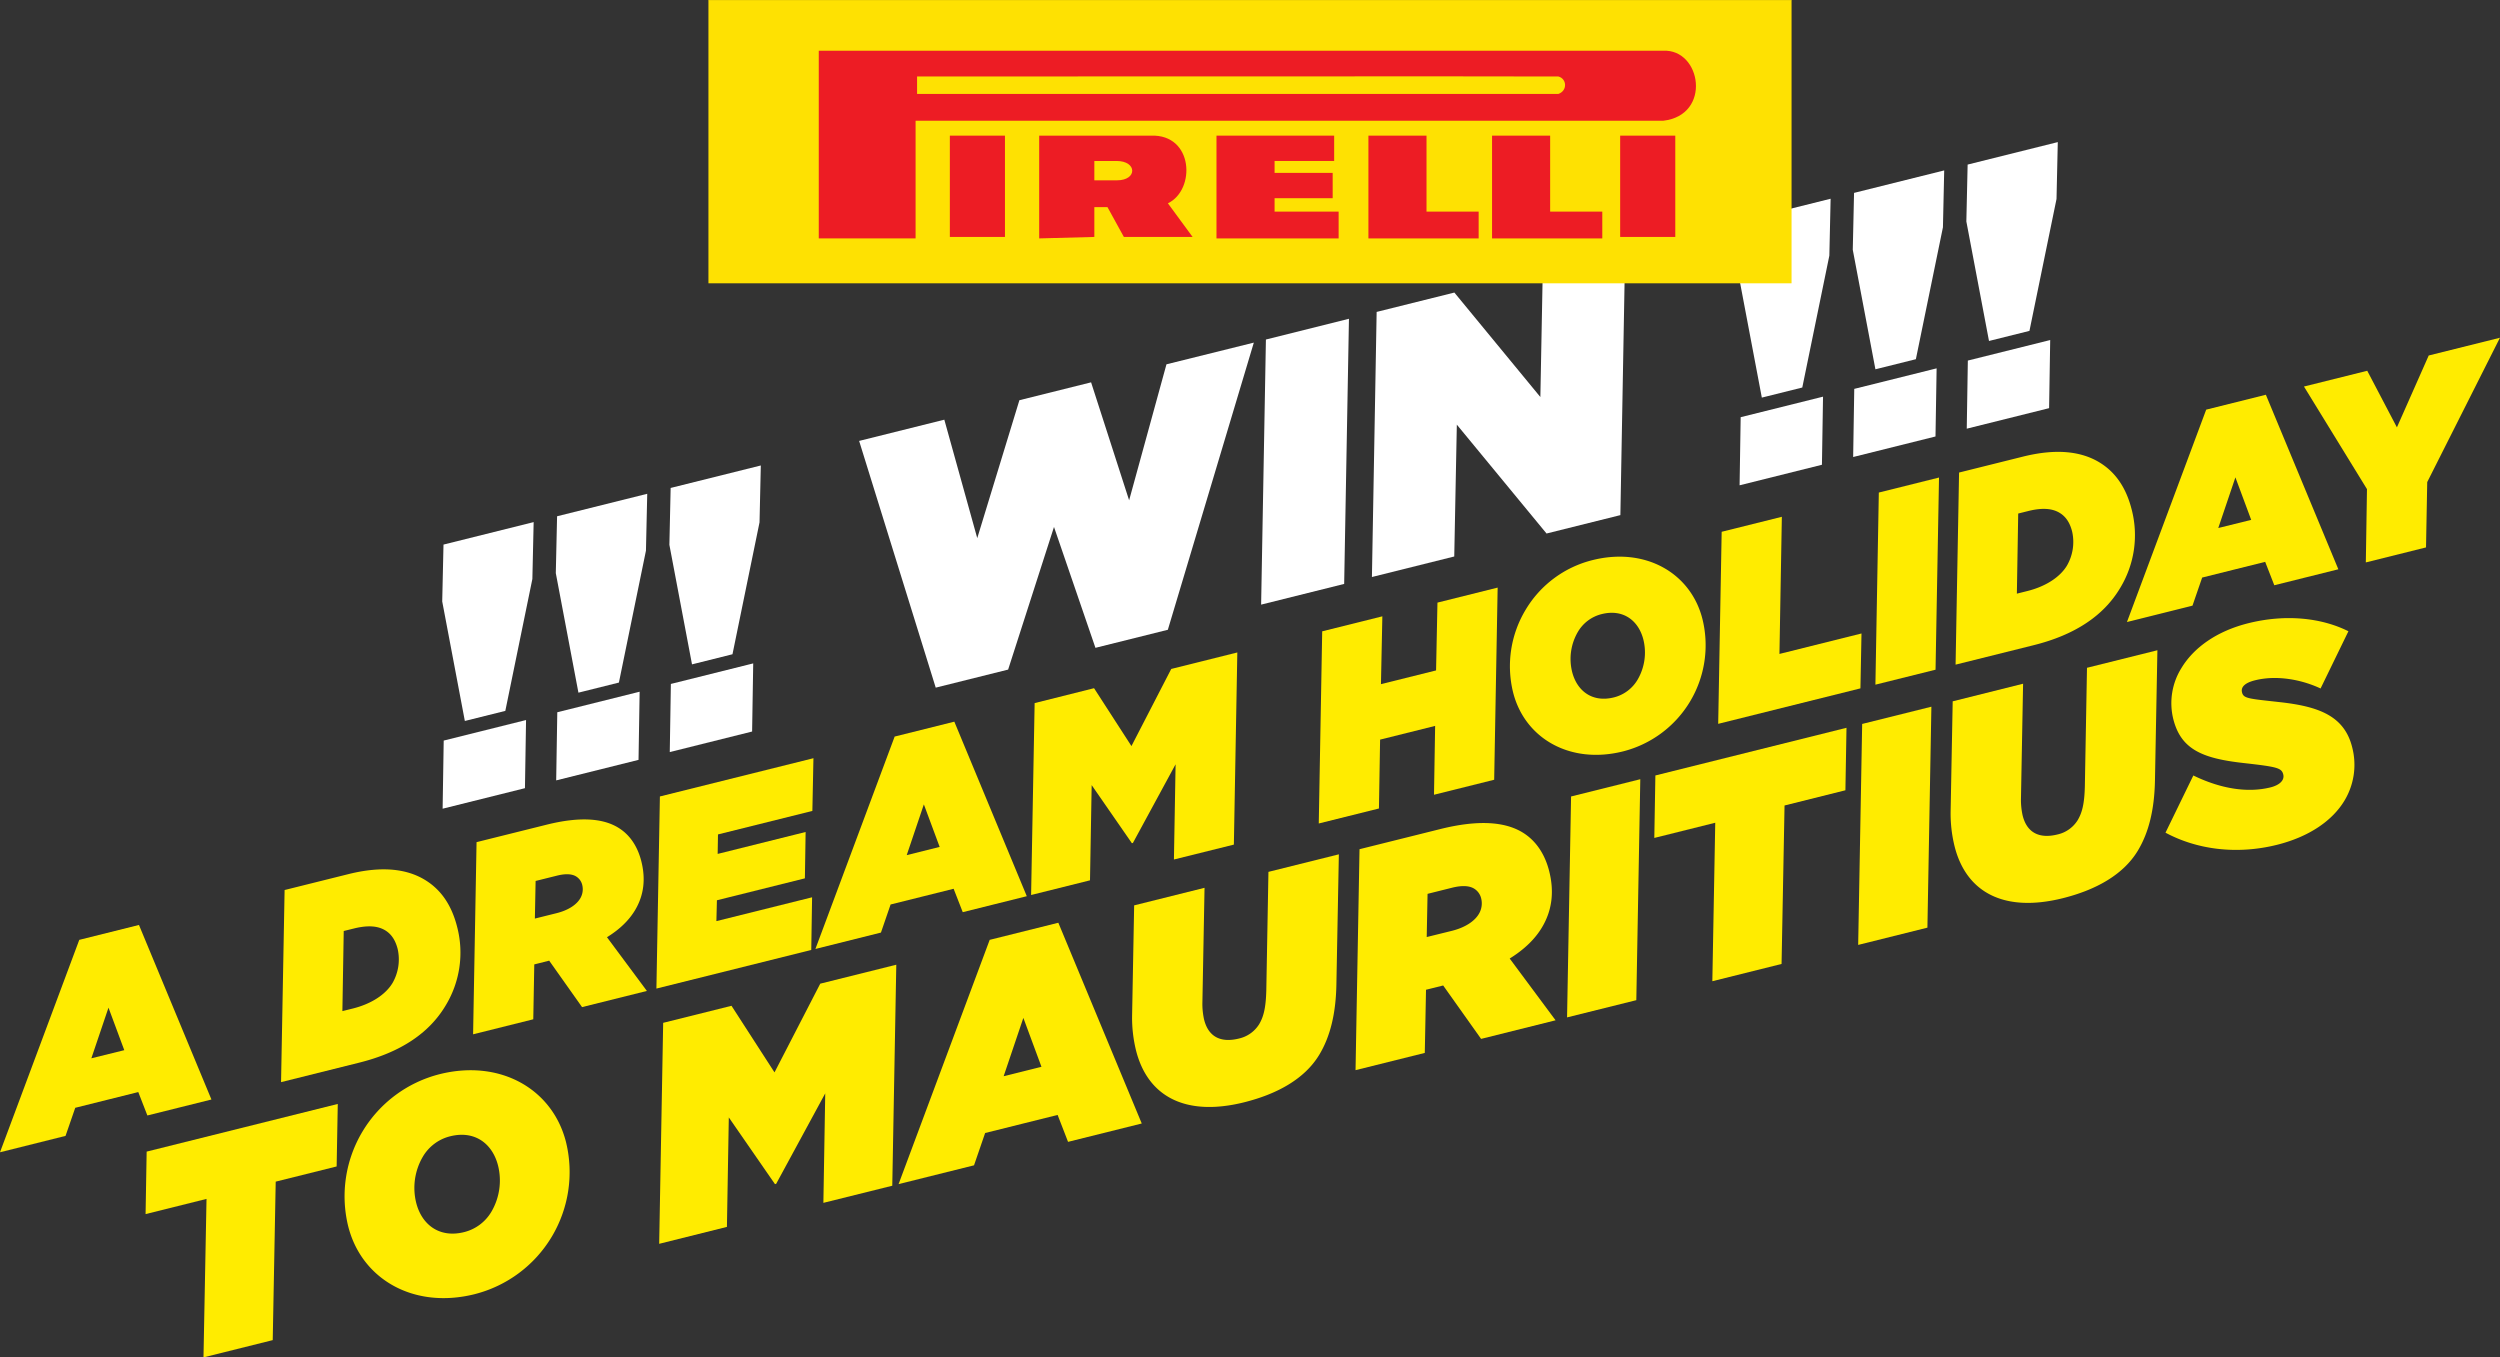
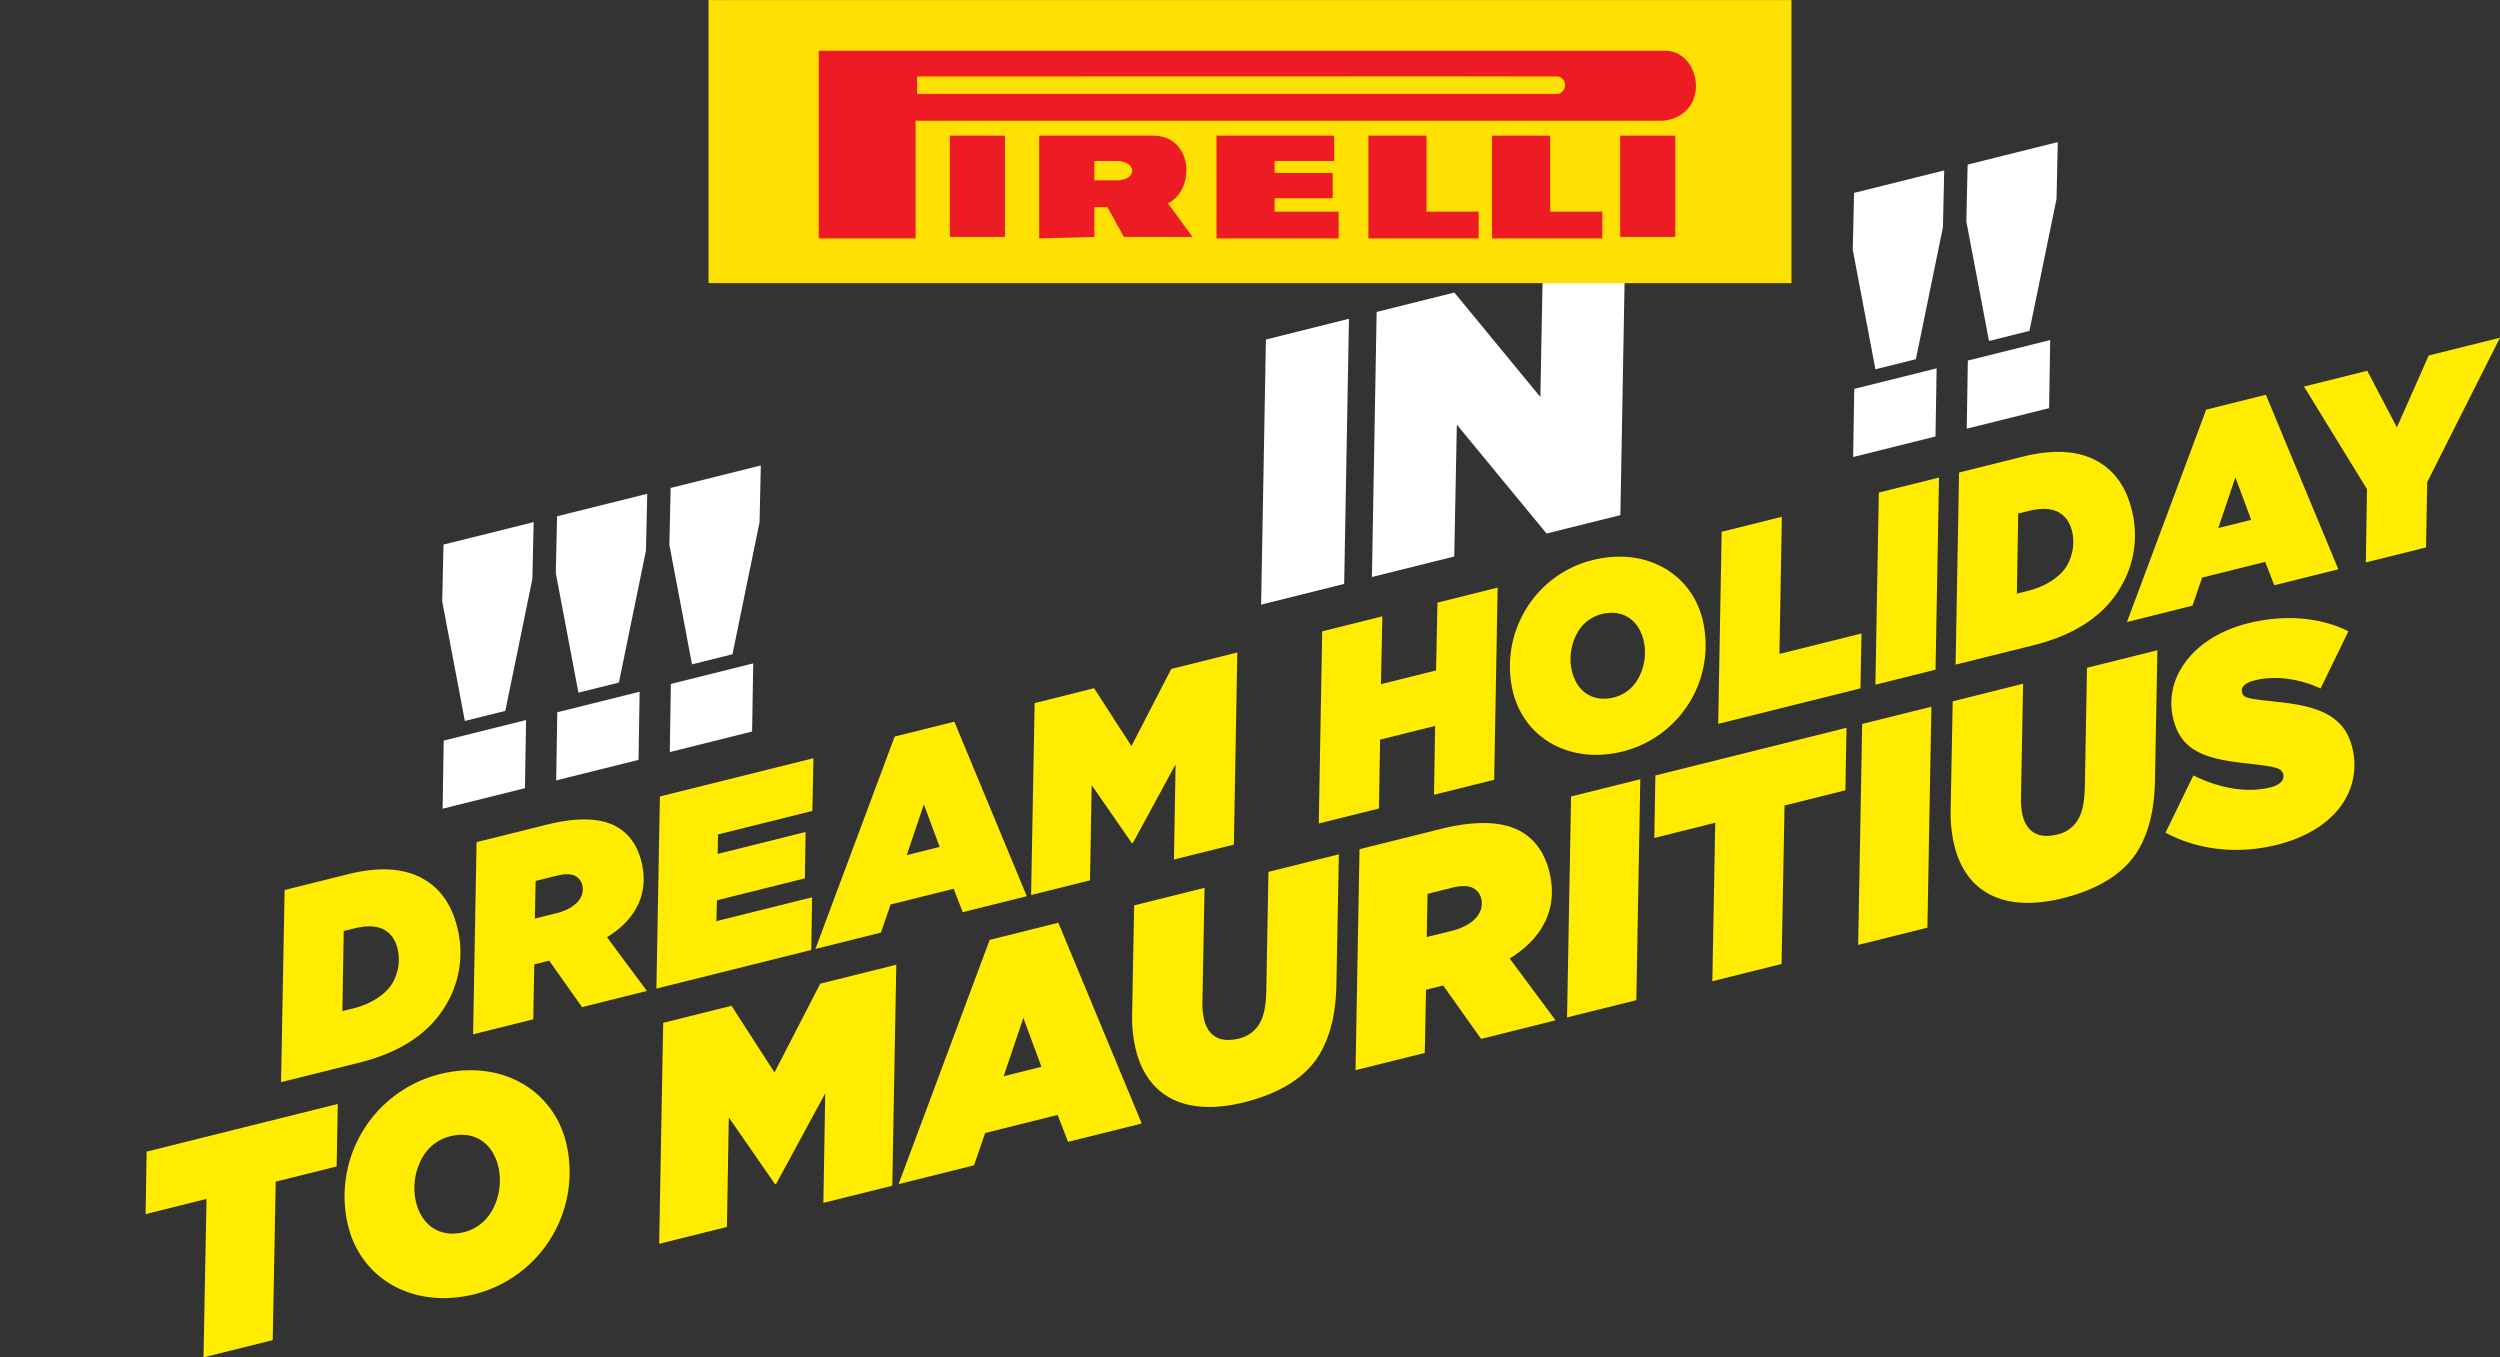
<svg xmlns="http://www.w3.org/2000/svg" viewBox="0 0 1678.3 911.23">
  <rect x="0" y="0" width="1678.3" height="911.23" fill="#333333" stroke="none" />
  <defs>
    <style>.cls-1{fill:#fff;}.cls-2{fill:#ffec00;}.cls-3{fill:#fee102;}.cls-4{fill:none;stroke:#fee102;stroke-width:0.11px;}.cls-5{fill:#ed1c24;}</style>
  </defs>
  <g id="Layer_2" data-name="Layer 2">
    <g id="content">
      <path class="cls-1" d="M296.87,403.76l.86-38.17,60.52-15.09-.86,38.17-18.16,88.56L312.06,484Zm1,93.4,55.28-13.79-.74,45.75L297.14,542.9Z" />
      <path class="cls-1" d="M373.12,384.75l.86-38.17,60.52-15.09-.86,38.17-18.16,88.56L388.31,465Zm1,93.4,55.28-13.79-.74,45.75-55.28,13.78Z" />
      <path class="cls-1" d="M449.37,365.74l.85-38.17,60.53-15.09-.86,38.17-18.16,88.56L464.56,446Zm1,93.4,55.28-13.79-.74,45.74-55.28,13.79Z" />
-       <path class="cls-1" d="M576.75,296l57.19-14.26,22.11,79.53,28.29-92.6,48.13-12L758,335.86l25.07-91.29L841.72,230,784,422.78,735.39,434.9l-27.82-81.14-30.79,95.75-48.61,12.12Z" />
      <path class="cls-1" d="M849.83,227.93,905.58,214l-3.21,178-55.75,13.9Z" />
      <path class="cls-1" d="M924.17,209.4l52.18-13,57.73,70.14,1.61-84.94L1091,167.81l-3.21,178-49.57,12.35L978,285.07l-1.73,88.51L921,387.36Z" />
-       <path class="cls-1" d="M1167.55,186.68l.86-38.18,60.52-15.09-.85,38.18-18.17,88.56-27.16,6.77Zm1,93.39,55.29-13.78L1223.1,312l-55.28,13.79Z" />
      <path class="cls-1" d="M1243.8,167.67l.86-38.18,60.52-15.09-.85,38.18-18.17,88.56L1259,247.91Zm1,93.39,55.29-13.78-.75,45.74-55.28,13.78Z" />
      <path class="cls-1" d="M1320.05,148.66l.86-38.18,60.52-15.09-.85,38.18-18.17,88.55-27.16,6.78Zm1,93.39,55.29-13.78L1375.6,274l-55.28,13.78Z" />
-       <path class="cls-2" d="M53.22,630.94l40.07-10,48.65,117.18-43,10.72-6.11-15.72L50.52,743.68,44,762.54l-44,11ZM83.43,705l-10.6-28.54-11.5,34Z" />
      <path class="cls-2" d="M191.06,597.49l42.82-10.67c23.49-5.86,39.76-3.13,51.19,3.74C296.29,597.3,303.36,608,307,622.69a68.36,68.36,0,0,1-8,52.61c-10.89,18.12-29.85,31.1-57.82,38.07l-52.5,13.09Zm46.43,25.85L230.75,625l-.9,53.78,7.08-1.76c12.26-3.06,21.89-9.31,26.56-17.08a31.79,31.79,0,0,0,3.51-22.7c-1.64-6.56-4.61-10.4-8.49-12.74C253.76,621.66,247.16,620.92,237.49,623.34Z" />
      <path class="cls-2" d="M368.68,644.91l-7.94,2-2.07.51L358,684.27l-40.4,10.08,2.32-129L367,553.62c22.28-5.55,37.64-4.24,47.78,1.85,8.42,5,13.42,13.34,15.79,22.84,2.84,11.4,1.92,22.45-4.3,32.8-3.89,6.47-9.89,12.56-18.79,18.07l26.79,36.06-43.52,10.85ZM373.75,613c7.95-2,13.26-5.69,15.72-9.79a12,12,0,0,0,1.39-9.15,9.16,9.16,0,0,0-4.19-5.74c-2.8-1.69-7.07-1.9-12.77-.48l-14.33,3.57-.5,25.25Z" />
      <path class="cls-2" d="M443,534.68,546.08,509l-.72,35.39L482,560.17l-.22,13.08,59.05-14.72-.49,31.12-59.06,14.72-.35,14,64.24-16-.55,35.35L440.66,663.65Z" />
      <path class="cls-2" d="M600.6,494.47l40.06-10,48.65,117.17-43,10.72-6.12-15.71-42.31,10.55-6.48,18.86-44,11Zm30.21,74.08L620.21,540,608.7,574.07Z" />
      <path class="cls-2" d="M694.57,472,734.46,462l25.1,38.86,26.71-51.78L830.64,438l-2.32,129-40.24,10,1.12-63.92-28.65,52.81-.69.17-27-39-1.12,63.92-39.54,9.86Z" />
-       <path class="cls-2" d="M887.62,423.82,928,413.75l-.94,45.53,37-9.21.93-45.53,40.41-10.08-2.33,129-40.4,10.07.76-46.22-36.95,9.21-.77,46.23-40.4,10.07Z" />
+       <path class="cls-2" d="M887.62,423.82,928,413.75l-.94,45.53,37-9.21.93-45.53,40.41-10.08-2.33,129-40.4,10.07.76-46.22-36.95,9.21-.77,46.23-40.4,10.07" />
      <path class="cls-2" d="M1142.93,415.74a73.53,73.53,0,0,1-53.45,88.71c-35.57,8.87-66-8.85-73.74-39.76a73.47,73.47,0,0,1,8.54-55.5,72.68,72.68,0,0,1,44.91-33.2C1104.76,367.12,1135.23,384.83,1142.93,415.74Zm-43.49,40.38a36.08,36.08,0,0,0,3.82-26.63c-3.19-12.78-13.46-20.86-28-17.24a25.65,25.65,0,0,0-16.07,12.07,36.07,36.07,0,0,0-3.81,26.63c3.19,12.78,13.45,20.86,28,17.24A25.66,25.66,0,0,0,1099.44,456.12Z" />
      <path class="cls-2" d="M1155.79,357l40.4-10.07L1194.58,439l55.08-13.74-.71,36.86-95.49,23.81Z" />
      <path class="cls-2" d="M1261.29,330.66l40.41-10.08-2.33,129L1259,459.63Z" />
      <path class="cls-2" d="M1315.16,317.23,1358,306.55c23.48-5.86,39.75-3.12,51.19,3.74,11.21,6.74,18.29,17.45,21.94,32.13a68.32,68.32,0,0,1-8,52.61c-10.89,18.12-29.85,31.1-57.82,38.08l-52.49,13.08Zm46.43,25.84-6.73,1.68-.9,53.78,7.08-1.77c12.26-3.06,21.89-9.31,26.55-17.07a31.76,31.76,0,0,0,3.51-22.7c-1.63-6.57-4.61-10.41-8.49-12.74C1377.86,341.39,1371.26,340.66,1361.59,343.07Z" />
      <path class="cls-2" d="M1481.06,275l40.06-10,48.66,117.17-43,10.72-6.12-15.71-42.3,10.55-6.49,18.85-44,11ZM1511.27,349l-10.6-28.53-11.5,34Z" />
      <path class="cls-2" d="M1589,328.36l-42.3-68.87,42.48-10.59,19.92,38,21.35-48.25,47.83-11.92-48.83,96.91-.81,43.85-40.41,10.08Z" />
      <path class="cls-2" d="M138.64,804.85l-40.91,10.2.72-41.95,128.3-32L226,783.06l-40.91,10.2-2,106.39-46.48,11.58Z" />
      <path class="cls-2" d="M380,766.83a84.57,84.57,0,0,1-61.47,102c-40.91,10.2-75.95-10.18-84.81-45.73a84.57,84.57,0,0,1,61.47-102C336.07,710.9,371.11,731.28,380,766.83Zm-50,46.43a41.42,41.42,0,0,0,4.39-30.62c-3.66-14.7-15.47-24-32.16-19.83a29.47,29.47,0,0,0-18.47,13.89,41.42,41.42,0,0,0-4.39,30.62c3.66,14.7,15.47,24,32.16,19.83A29.47,29.47,0,0,0,330,813.26Z" />
      <path class="cls-2" d="M445.2,686.65l45.87-11.44,28.87,44.7,30.71-59.55,51.05-12.73L599,796,552.75,807.5,554,734l-32.95,60.74-.79.2-31-44.8L488,823.64,442.52,835Z" />
      <path class="cls-2" d="M664.4,630.94l46.08-11.49,56,134.77L717,766.55l-7-18.07-48.66,12.13-7.46,21.69-50.65,12.62Zm34.75,85.21L687,683.33l-13.23,39.16Z" />
      <path class="cls-2" d="M762.59,705A92,92,0,0,1,760,681.79l1.38-74L808.63,596l-1.44,77.14a48.44,48.44,0,0,0,1.14,11.32c2.87,11.52,11.11,15.79,23.42,12.72a21.48,21.48,0,0,0,13.46-9.47c3.13-5.21,4.57-11.27,4.88-22.73l1.44-79.68,47.27-11.78-1.65,87.32c-.36,19.7-4.14,35-11.44,47.15-9.84,16.38-28.42,26.49-50.46,32C796.12,749.77,770.42,736.35,762.59,705Z" />
      <path class="cls-2" d="M968.83,661.57l-9.13,2.28-2.39.59-.82,42.4L910,718.42l2.67-148.33,54.22-13.52c25.62-6.38,43.29-4.88,55,2.12,9.67,5.82,15.42,15.35,18.15,26.28,3.27,13.1,2.22,25.81-4.94,37.72-4.47,7.44-11.38,14.44-21.61,20.79l30.8,41.47-50,12.48Zm5.83-36.68c9.14-2.28,15.25-6.55,18.08-11.26a13.78,13.78,0,0,0,1.6-10.52,10.5,10.5,0,0,0-4.82-6.61c-3.22-1.94-8.14-2.19-14.69-.56l-16.48,4.12-.57,29Z" />
      <path class="cls-2" d="M1054.69,534.69l46.47-11.59-2.67,148.33L1052,683Z" />
      <path class="cls-2" d="M1151.48,552.32l-40.91,10.2.72-41.94,128.3-32-.73,41.95L1198,540.74l-2,106.38-46.47,11.59Z" />
      <path class="cls-2" d="M1250.11,486l46.47-11.58-2.67,148.33-46.48,11.59Z" />
      <path class="cls-2" d="M1312.11,568a92.11,92.11,0,0,1-2.62-23.19l1.39-74L1358.14,459l-1.43,77.14a48,48,0,0,0,1.13,11.32c2.87,11.52,11.11,15.79,23.42,12.73a21.49,21.49,0,0,0,13.46-9.48c3.13-5.21,4.58-11.26,4.88-22.73l1.44-79.68,47.27-11.78-1.64,87.32c-.36,19.71-4.15,35-11.45,47.15-9.84,16.38-28.41,26.49-50.46,32C1345.64,612.76,1319.93,599.34,1312.11,568Z" />
      <path class="cls-2" d="M1453.74,559l18.69-38.41c19.2,9.35,37.07,11.64,51.77,8,6-1.49,9.58-4.71,8.59-8.69-1.09-4.37-4-5.11-26.15-7.61-28.2-3.09-42.59-9.21-47.69-29.66a44.51,44.51,0,0,1,5.43-34.06c8.2-13.64,23.55-24.85,45-30.2,24.82-6.19,48.85-3.74,67.16,5.4l-18.69,38.42c-12.65-5.92-29.28-9.16-44-5.49-6,1.48-9.73,4.11-8.74,8.08,1,4.17,4.22,4.23,25.26,6.57,25.81,2.85,43.38,9,48.68,30.26a46.52,46.52,0,0,1-5.18,35.89c-7.9,13.15-23.3,24.16-45.35,29.66C1500.94,574,1474.43,570.11,1453.74,559Z" />
      <g id="layer1">
        <g id="g6318">
          <path id="path3502" class="cls-3" d="M475.65,190.06h727V.06h-727Z" />
-           <path id="path3504" class="cls-4" d="M475.65,190.06h727V.06h-727Z" />
          <path id="path3506" class="cls-5" d="M697.24,160.06l37.41-1v-20h8.83l11,20h46.14l-16.58-22.57c18.78-9.06,17.24-46.51-11.41-45.43h-75v69" />
          <path id="path3508" class="cls-5" d="M549.65,160.06h65v-79h501.87c32.79-3.74,25.68-48.31,0-47H549.65v126" />
          <path id="path3510" class="cls-3" d="M615.65,51.06v12h430.52c6.21-2.17,5.77-10.19,0-11.71-.88-.21-430.52,0-430.52,0" />
          <path id="path3512" class="cls-5" d="M637.65,159.06h37v-68h-37Z" />
          <path id="path3514" class="cls-3" d="M734.65,121.06v-13h14.92c13.88,0,14.1,13,.23,13H734.65" />
          <path id="path3516" class="cls-5" d="M816.65,91.06v69h82v-18h-43v-9h39v-17h-39v-8h40v-17h-79" />
          <path id="path3518" class="cls-5" d="M918.65,91.06v69h74v-18h-35v-51h-39" />
          <path id="path3520" class="cls-5" d="M1001.65,91.06v69h74v-18h-35v-51h-38" />
          <path id="path3522" class="cls-5" d="M1087.65,159.06h37v-68h-37Z" />
        </g>
      </g>
    </g>
  </g>
</svg>